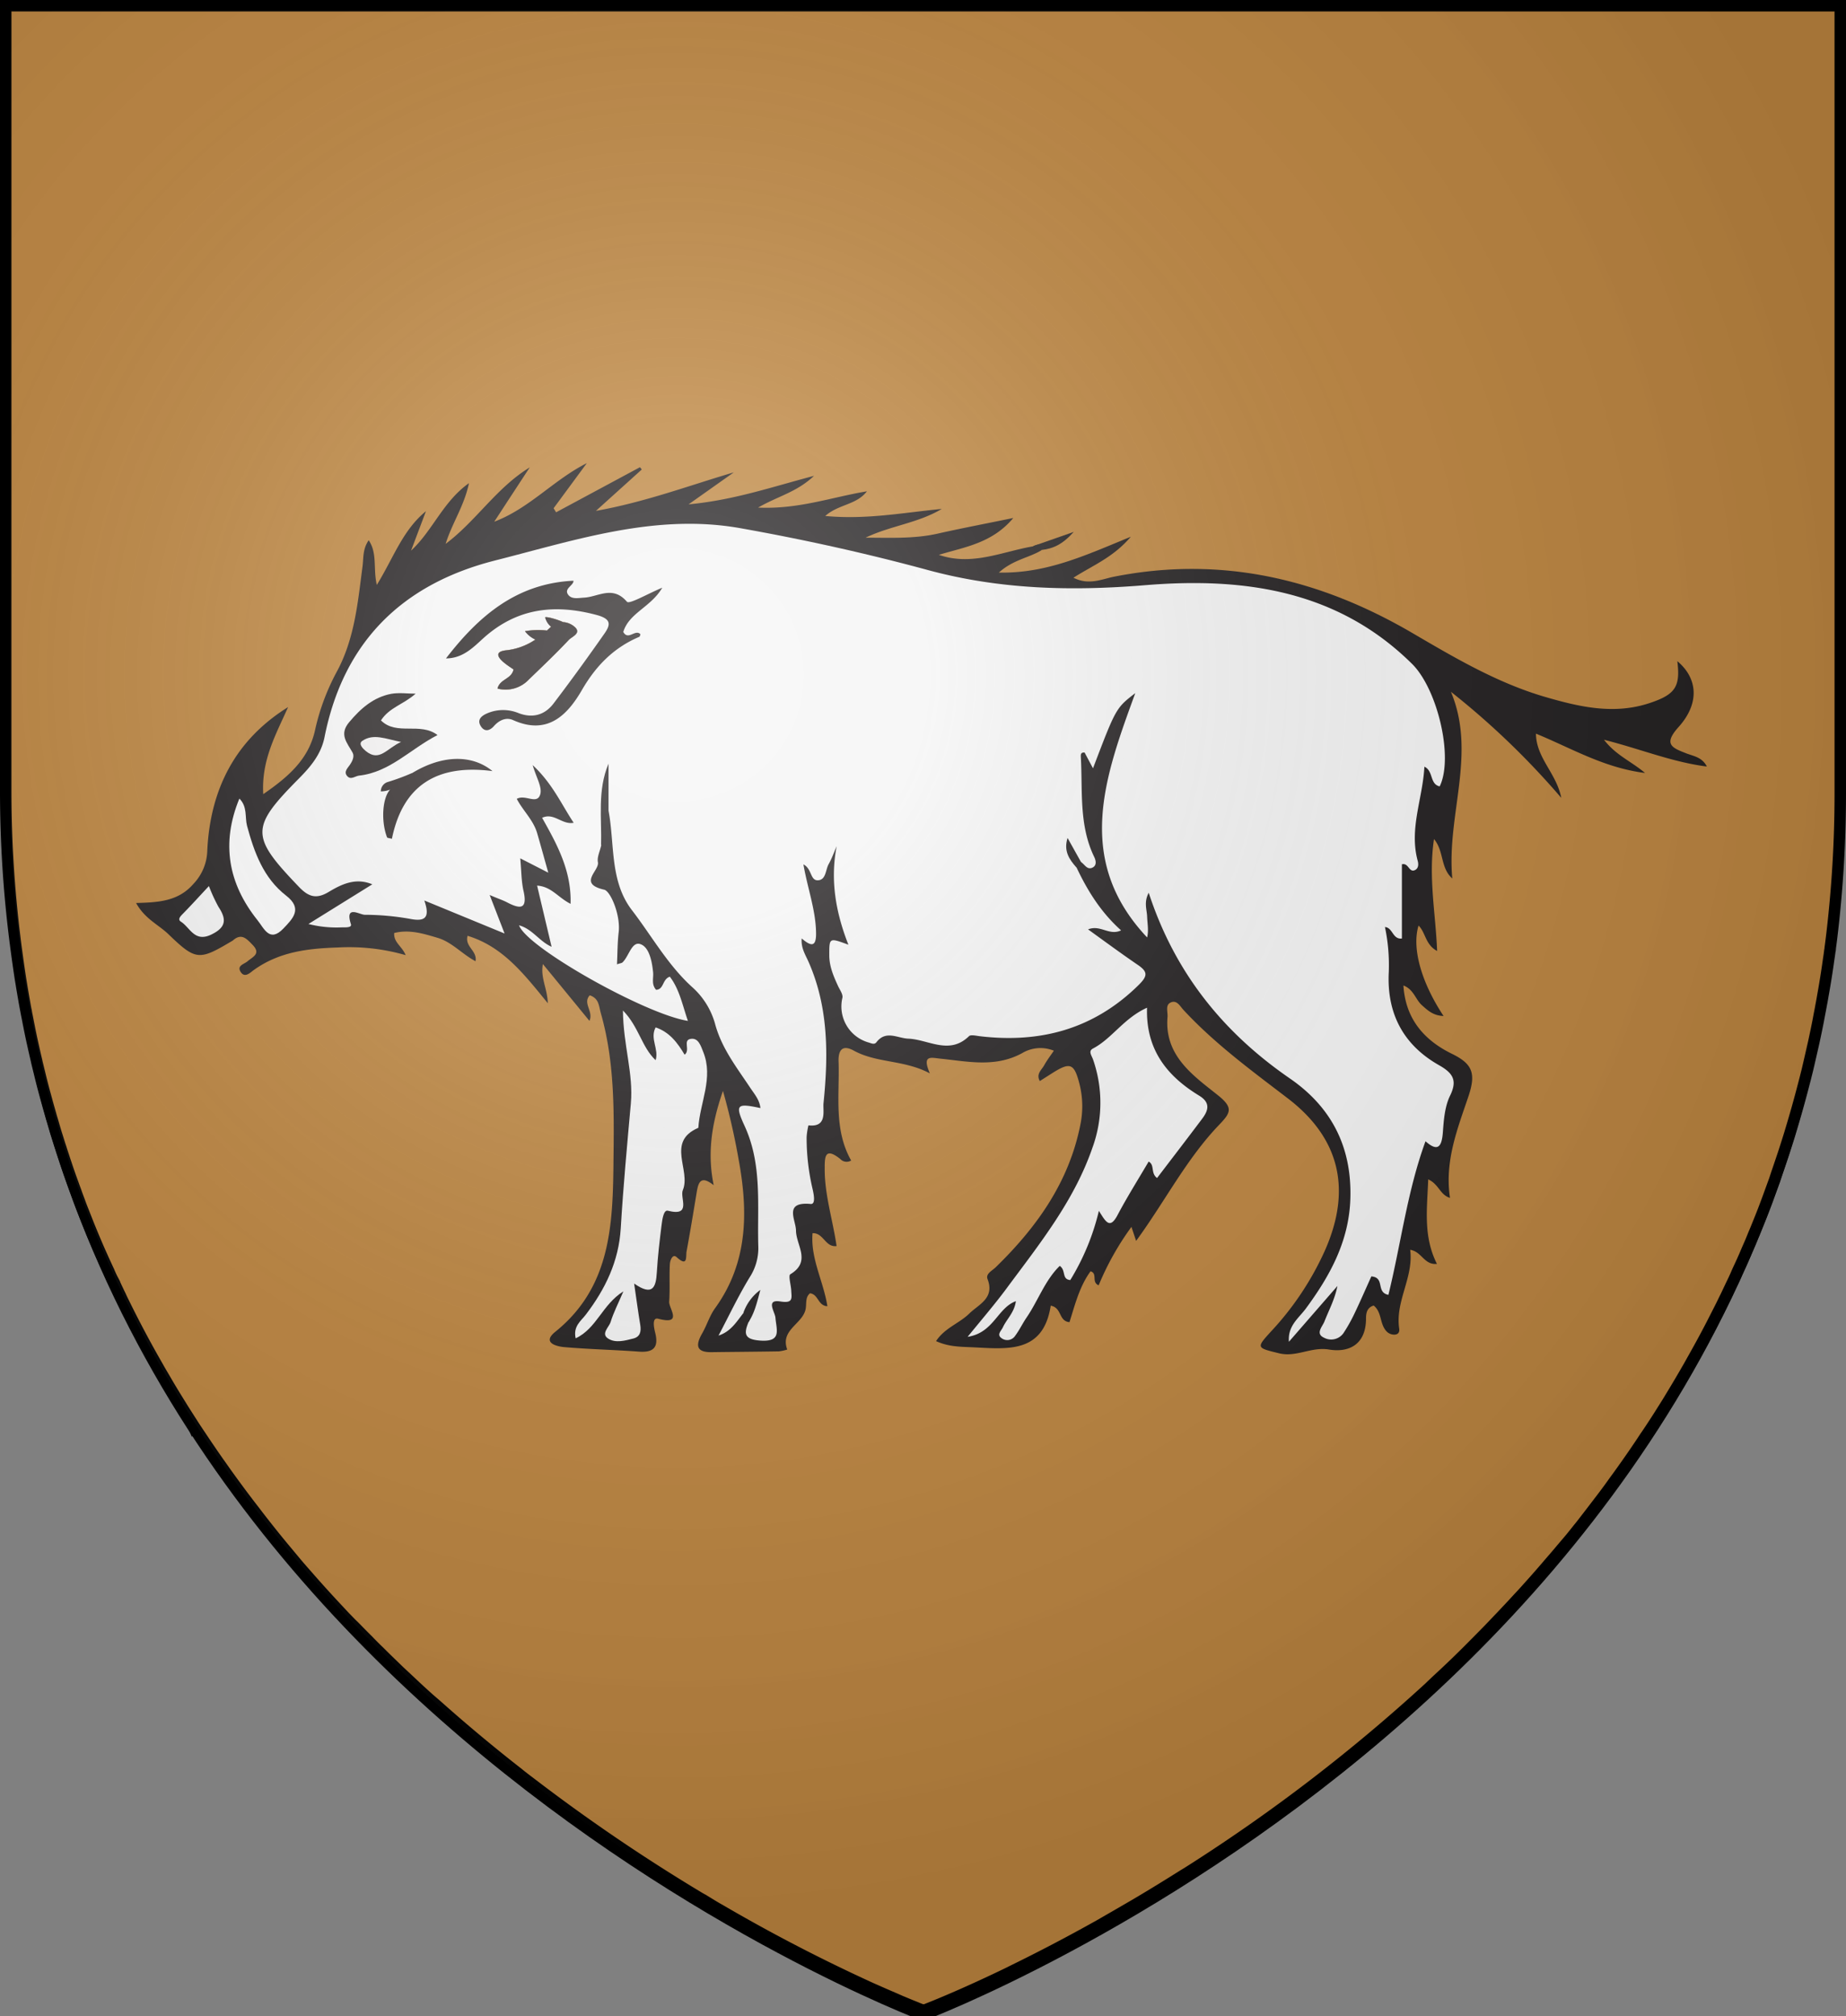
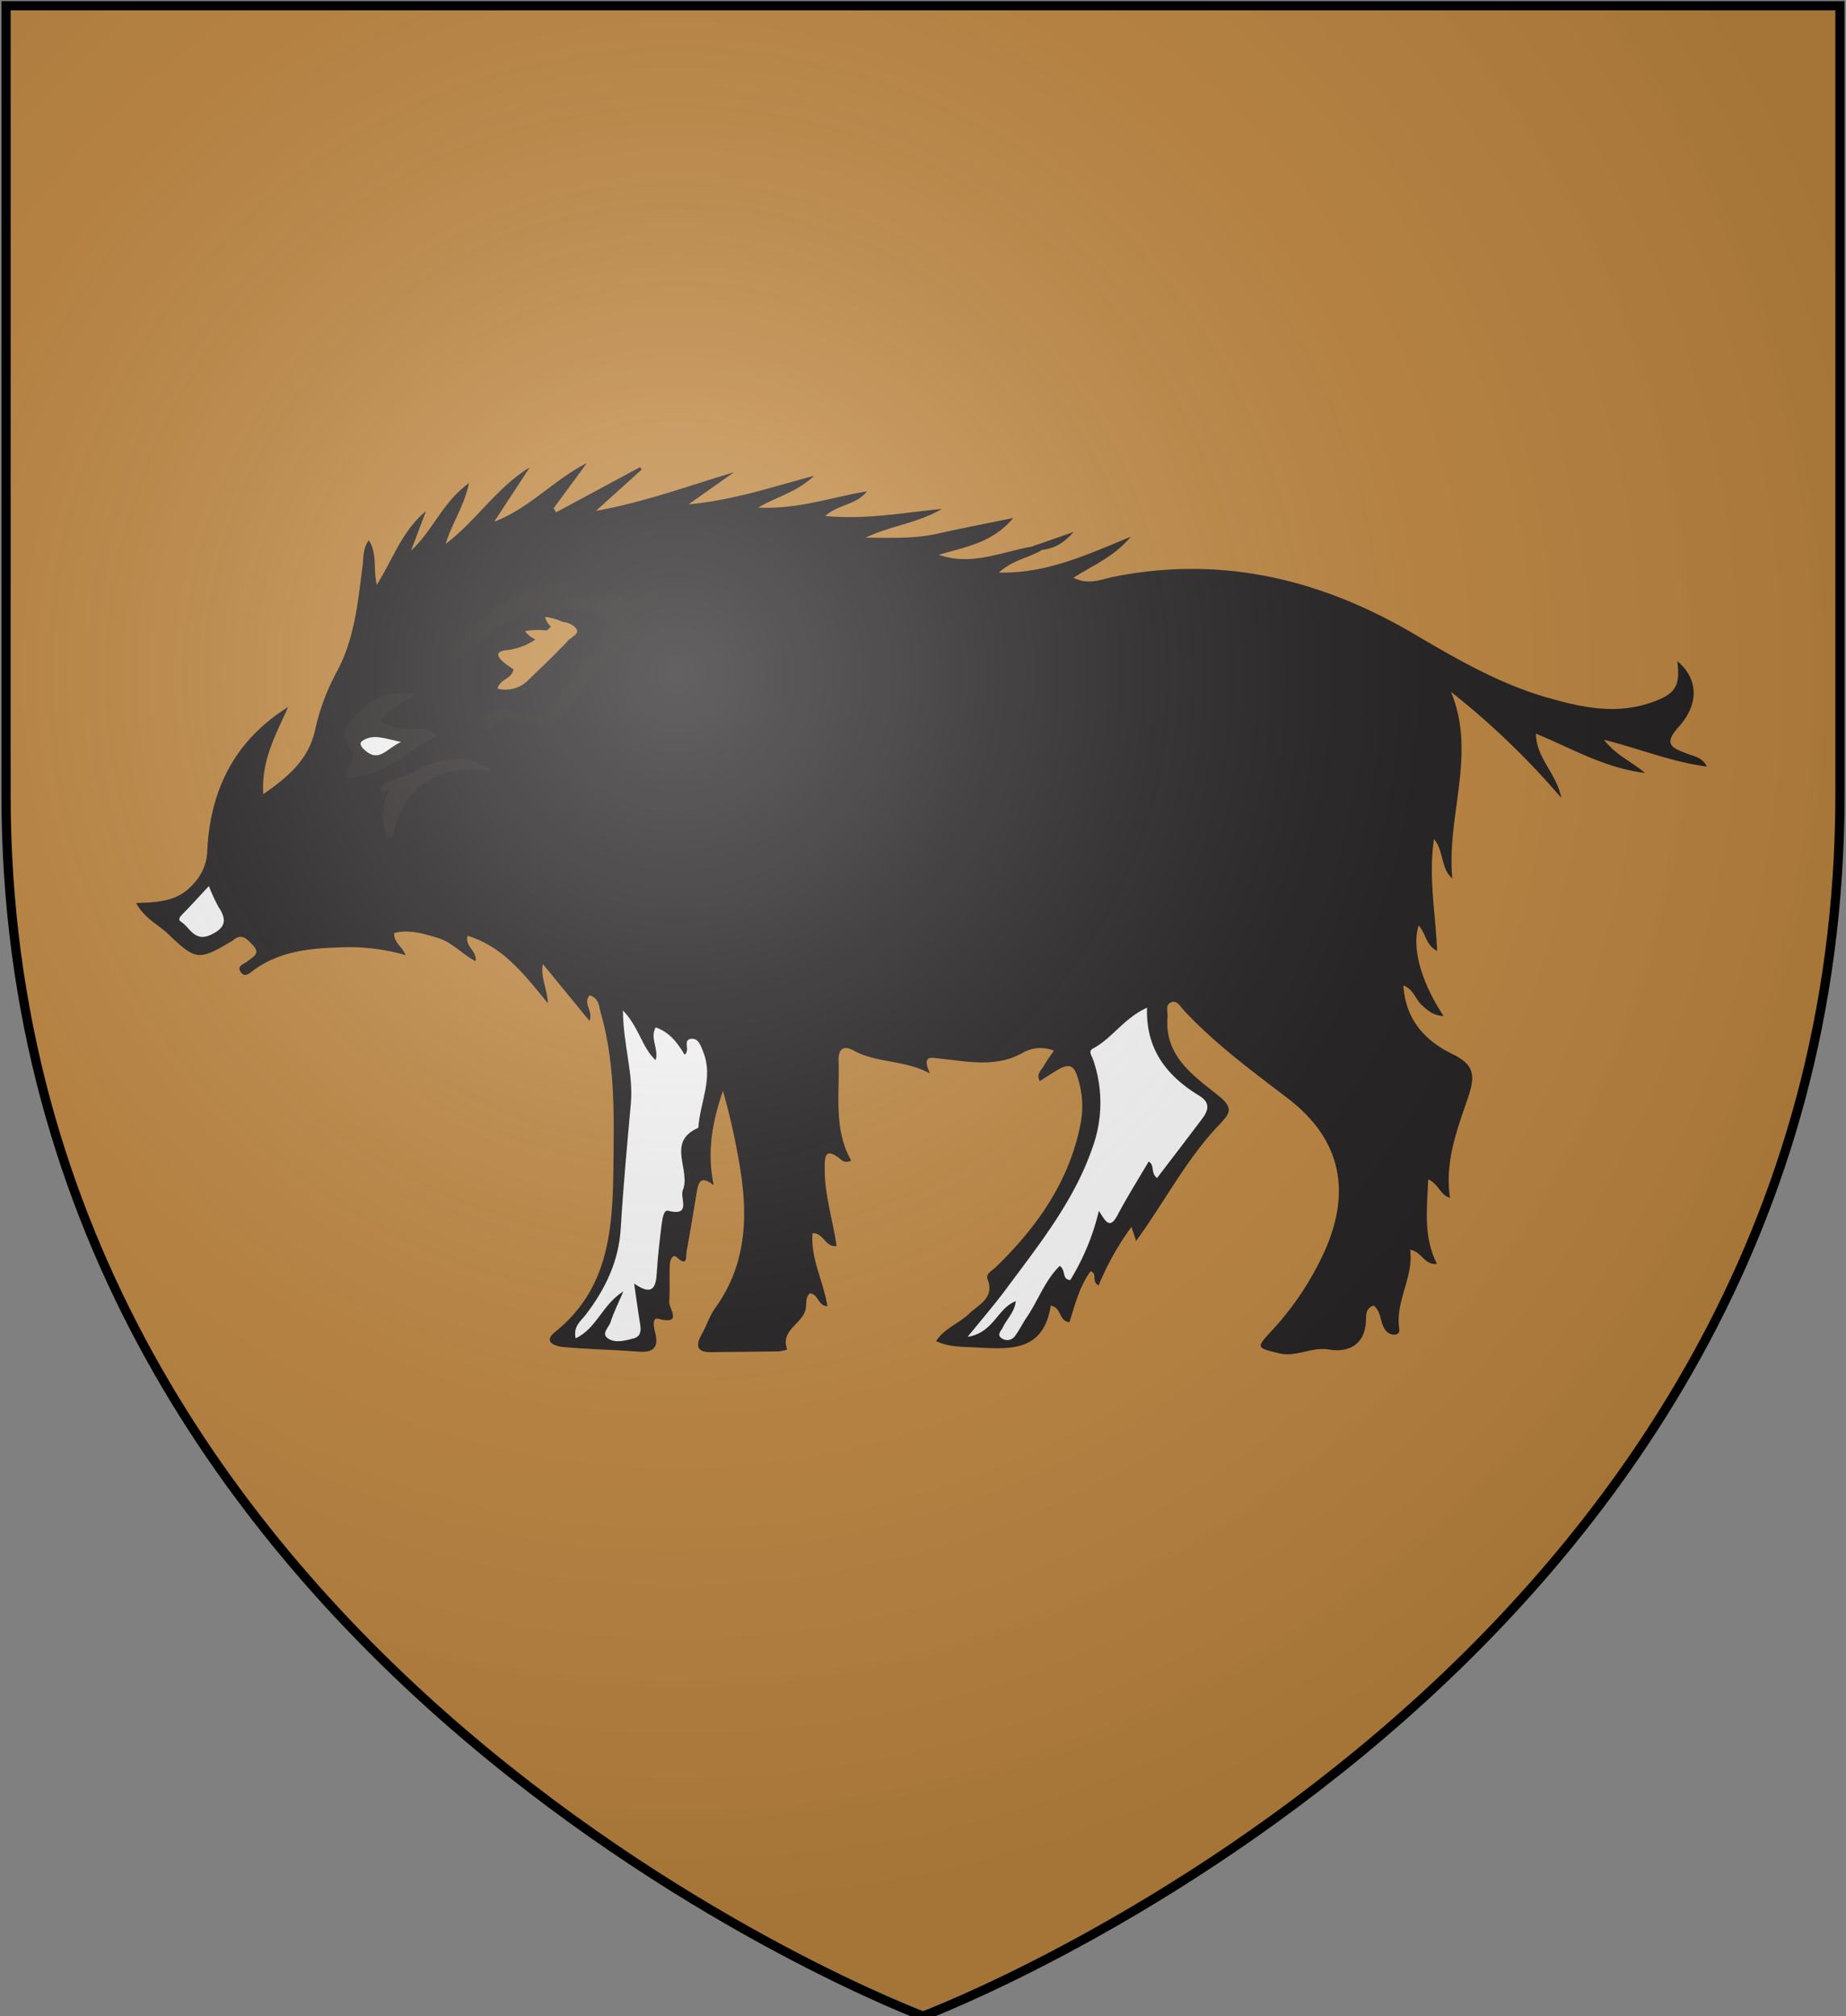
<svg xmlns="http://www.w3.org/2000/svg" xmlns:ns1="http://sodipodi.sourceforge.net/DTD/sodipodi-0.dtd" xmlns:ns2="http://www.inkscape.org/namespaces/inkscape" viewBox="0 0 483 527.48" version="1.1" id="svg45" ns1:docname="House Crakehall HotD.svg" ns2:version="1.2.1 (9c6d41e410, 2022-07-14)">
  <rect x="0" y="0" width="483" height="527.48" fill="#808080" stroke="none" />
  <ns1:namedview id="namedview47" pagecolor="#ffffff" bordercolor="#000000" borderopacity="0.25" ns2:showpageshadow="2" ns2:pageopacity="0.0" ns2:pagecheckerboard="0" ns2:deskcolor="#d1d1d1" showgrid="false" ns2:zoom="0.79339502" ns2:cx="318.25256" ns2:cy="236.95636" ns2:window-width="1920" ns2:window-height="1017" ns2:window-x="-8" ns2:window-y="-8" ns2:window-maximized="1" ns2:current-layer="svg45" />
  <defs id="defs4">
    <style id="style2">.cls-1{fill:#cd5700;}.cls-2{fill:#211e1f;}.cls-3{fill:#dfd5b5;}.cls-4{fill:#fafafa;}.cls-5{fill:#dbd0b1;}.cls-6{fill:#242020;}.cls-7{fill:#282424;}.cls-8{fill:#262122;}.cls-9{fill:#2b2525;}.cls-10{fill:#f2f0f0;}.cls-11{fill:none;stroke:#000;stroke-width:3px;}</style>
    <radialGradient id="rg" gradientUnits="userSpaceOnUse" cx="220" cy="220" r="405" gradientTransform="matrix(0.805,0,0,0.803,-0.03,-0.106)">
      <stop style="stop-color:#ffffff;stop-opacity:.3" offset="0" id="stop753" />
      <stop style="stop-color:#ffffff;stop-opacity:.2" offset=".2" id="stop755" />
      <stop style="stop-color:#666666;stop-opacity:.1" offset=".6" id="stop757" />
      <stop style="stop-color:#000000;stop-opacity:.13" offset="1" id="stop759" />
    </radialGradient>
  </defs>
  <title id="title6">House Crakehall</title>
  <g id="Layer_2" data-name="Layer 2" style="fill:#bd853f;fill-opacity:1">
    <path class="cls-1" d="M927,122.76V328.6a314.37,314.37,0,0,1-2.28,38c-.11.93-.24,1.86-.36,2.79s-.24,1.86-.39,2.79q-.7,5.05-1.61,10c-.07.44-.15.87-.23,1.31-.15.8-.29,1.6-.45,2.39s-.34,1.8-.51,2.69l-.45,2.22-.24,1.16c-.15.71-.3,1.44-.47,2.15q-.8,3.55-1.61,7l-.58,2.32-.52,2q-1.52,5.88-3.27,11.61c-.29,1-.59,1.94-.9,2.92l-.6,1.88c-.19.63-.39,1.25-.6,1.86l-1.1,3.26c-.37,1.09-.68,2-1,3-.47,1.28-.92,2.55-1.39,3.81-.36,1-.73,2-1.11,3l-.19.49c-.43,1.14-.87,2.25-1.32,3.37s-.87,2.16-1.32,3.19a3.35,3.35,0,0,1-.18.42c-.4,1-.8,2-1.25,3s-.75,1.75-1.13,2.62l-.66,1.49c-.47,1.07-.95,2.12-1.44,3.15s-.9,2-1.36,2.93l-1,2.12c-.3.63-.6,1.25-.91,1.88-.63,1.32-1.31,2.64-2,4q-2.53,5-5.19,9.77l-2,3.57-.11.21q-2.13,3.71-4.33,7.33c-.71,1.2-1.46,2.39-2.18,3.54-.1.16-.19.31-.3.46-.55.89-1.12,1.78-1.69,2.66l-.66,1c-.65,1-1.31,2-2,3l-.13.18c-.66,1-1.32,2-2,3l-.45.67q-2.26,3.28-4.54,6.46l-.31.42c-.8,1.07-1.54,2.14-2.31,3.19s-1.66,2.23-2.5,3.32q-2.29,3-4.61,6l-.8,1c-.73.93-1.48,1.85-2.22,2.76L854,526.61l-.57.69L851,530.1q-2.83,3.32-5.72,6.53c-.75.85-1.52,1.69-2.29,2.51l-2.22,2.39q-3,3.19-5.93,6.24-2.76,2.83-5.53,5.59c-.91.91-1.84,1.82-2.76,2.71s-1.85,1.78-2.78,2.67l-2.28,2.11c-.68.65-1.36,1.28-2.05,1.91a448.64,448.64,0,0,1-61.76,47.47c-.86.55-1.73,1.1-2.58,1.6q-6.42,4.07-12.46,7.63l-2.41,1.4-2.36,1.36-2.34,1.35-2.22,1.28c-8.35,4.68-15.91,8.59-22.38,11.76l-1.61.8c-10.63,5.15-18.11,8.22-21,9.35l-.42.18-.61.23-.14.06h-.08l-.23-.1-.21,0-1.07-.42-.55-.23c-.87-.34-2-.8-3.36-1.38l-.47-.18c-1.76-.8-3.88-1.67-6.33-2.77l-1.39-.61a443.16,443.16,0,0,1-39.74-20.6c-.8-.45-1.61-.92-2.36-1.38a473.14,473.14,0,0,1-44.78-30l-2.62-2c-1-.75-2-1.52-2.95-2.29l-2.81-2.21c-6.19-4.92-12.43-10.15-18.64-15.69L558.08,566q-2.3-2.05-4.59-4.2l-1.67-1.57L550,558.54l-2-1.94c-1.12-1.07-2.24-2.16-3.34-3.26-.84-.8-1.69-1.67-2.52-2.51l-.24-.26q-1.25-1.25-2.5-2.51c-.66-.68-1.32-1.36-2-2l-2-2.07-.13-.15-2.1-2.24q-3.36-3.61-6.66-7.36c-.68-.8-1.36-1.55-2-2.35-.57-.65-1.12-1.28-1.66-1.94l-2-2.39q-4.26-5.11-8.39-10.48-1.13-1.45-2.24-2.92c-1.89-2.47-3.73-5-5.57-7.55l-1.68-2.39c-.13-.16-.24-.34-.36-.5-.59-.85-1.19-1.7-1.77-2.55-.95-1.38-1.89-2.77-2.82-4.17q-1.11-1.64-2.18-3.31l-.15-.24-2.22-3.47c-.07-.13-.15-.24-.22-.37-.71-1.14-1.41-2.27-2.1-3.4s-1.49-2.46-2.21-3.7-1.44-2.39-2.13-3.67q-4.6-8-8.77-16.47c-.35-.69-.69-1.38-1-2.08-.22-.44-.44-.89-.65-1.35-.43-.87-.8-1.75-1.25-2.63a27.17,27.17,0,0,1-1.15-2.47l-.23-.48c-.26-.58-.52-1.16-.8-1.75l-.26-.57c-.26-.58-.52-1.18-.8-1.77q-1.44-3.26-2.78-6.58c-.42-1-.8-2-1.23-3.07-.1-.26-.21-.53-.31-.8-.4-1-.8-2-1.16-3s-.68-1.82-1-2.74l-.23-.65c-.18-.45-.34-.91-.5-1.36q-1-2.69-1.89-5.44c-.21-.6-.4-1.21-.6-1.8-.26-.8-.51-1.54-.75-2.31-.14-.42-.26-.8-.39-1.22-.26-.8-.5-1.6-.75-2.39-.31-1-.61-2.06-.92-3.1-.18-.65-.39-1.28-.57-2-.37-1.28-.74-2.58-1.08-3.89-.19-.68-.37-1.35-.55-2-.13-.5-.26-1-.39-1.51-.32-1.22-.63-2.46-.92-3.7-.18-.7-.35-1.4-.52-2.11-.07-.29-.13-.57-.19-.85-.37-1.55-.71-3.11-1.07-4.69-.26-1.16-.5-2.33-.74-3.5-.14-.71-.29-1.43-.43-2.14s-.32-1.6-.47-2.45a2.13,2.13,0,0,0-.1-.47c-.15-.8-.3-1.64-.45-2.48s-.31-1.84-.47-2.77-.3-1.8-.45-2.71q-.87-5.52-1.56-11.17A314.73,314.73,0,0,1,447,328.58V122.76Z" transform="translate(-445.5 -121.26)" id="path8" style="fill:#bd853f;fill-opacity:1" />
  </g>
  <g id="Layer_4" data-name="Layer 4">
    <path class="cls-2" d="M865.18,314.8c9.68,2.45,17.87,5.86,26.91,7-1.22-2.43-3.44-2.7-5.29-3.41-3.78-1.47-6.22-2.36-2.1-6.93,5.59-6.21,5-12.78-.33-17.22.83,6.68-.53,8.72-7.19,10.94-9.44,3.16-18.54,1-27.65-1.66-12.42-3.67-23.48-10.21-34.51-16.66-24.29-14.19-50-20.25-78-14.73-3.2.63-6.66,2.34-10.65.27,5.12-3.26,10.42-5.32,15-10.71-11.62,4.74-21.92,9.64-34.52,9.37,3.75-3.4,7.87-3.84,11.18-5.86,0-1.22-.36-1.53-.92-1.47a4.7,4.7,0,0,0-1.33.47c-8.1,1.39-16,5.21-24.63,2.22,6.71-2.05,13.91-3,19.47-9.64-7.34,1.51-13.58,2.69-19.78,4.09s-12.54,1.06-18.86,1.06c6.51-3.13,13.73-3.81,19.93-7.52-9.91.94-19.67,2.86-30.49,1.84,3.52-3.11,8.13-2.84,10.91-6.45-9.25,1.53-17.86,4.74-28.48,4.26,5.3-3.05,10.06-4,14.64-8.31-11.35,3-21.06,6.36-32.82,7.46l11.83-8.37c-11.78,3.47-23.09,7.75-36.08,10.08l12-10.83-.47-.6L591,255.29l-.65-1.06q4.35-5.89,8.69-11.8c-8.72,4.4-15,11.83-24.22,15.32q4.62-7.09,9.28-14.2c-8.69,5.3-14,14-22,20,1.66-5.38,4.9-10,6.1-15.88-6.77,4.79-9.47,12.39-15.15,17.66l3.9-10.33c-6.13,5-8.52,12.28-12.86,19.29-1-4.38.2-8.23-2.12-11.69-1.62,2.34-1.33,4.65-1.62,6.87-1.24,9.5-2.1,19.14-6.86,27.77a58.86,58.86,0,0,0-5.62,15.32c-1.74,7.45-7,12-13.49,16.47-.54-8.94,3.37-15.71,6.5-22.78-13.9,8.66-20.34,21.54-21.14,37.41a13.09,13.09,0,0,1-3.63,8.85c-4,4.61-9.23,4.83-15,5,2.3,4.2,6,5.73,8.61,8.31,7,6.75,7.93,6.71,16.23,1.78a3.14,3.14,0,0,0,.48-.29c2.25-2,3.58-.48,5.14,1.13,2.3,2.37.06,3.14-1.27,4.29-.89.79-2.9,1.12-1.83,2.81s2.48.2,3.37-.45c6.59-4.76,14-5.68,21.94-5.94a53.5,53.5,0,0,1,17.86,2c-1-2.4-3.17-3.32-3-5.79,3.94-1,7.69.17,11.41,1.28s6.36,4.25,9.87,6.1c.5-2.78-2.87-3.78-2.08-6.65,9.2,2.81,14.67,9.88,21,17.65-.18-4.14-1.95-6.54-1.3-10.26l12.19,14.87c1.12-2.54-1.86-4.59.08-6.69,2.48.83,2.37,2.87,2.89,4.65,3.85,13.43,3.44,27.16,3.29,40.93-.2,16-1.36,31.32-15.2,42.45-3.49,2.81.17,3.79,2.22,4,6.53.57,13.1.71,19.64,1.19,3.82.29,5.24-1.1,4.29-4.9-.33-1.34-.92-4.14.79-3.7,6.57,1.72,2.73-2.7,2.86-4.5.23-3.2,0-6.42.17-9.62,0-1,.68-3,1.78-2,3,2.73,2.36-.18,2.6-1.48.92-5,1.75-10,2.57-15,.44-2.66.83-5.27,4.53-2.34-1.84-8.91-.29-16.82,2.42-24.67a178.34,178.34,0,0,1,4.11,18c2.52,13.69,2.43,27-6.21,38.9-1.42,2-2.13,4.43-3.34,6.54-1.78,3.1-1.59,5,2.55,4.91,5.85-.08,11.68-.11,17.53-.21a11.25,11.25,0,0,0,2.18-.48c-1.86-5,3.69-6.57,4.73-10.24.44-1.5-.17-3.32,1.22-4.47,2.24.26,2.05,3.26,4.55,3.38-1-6.5-4.44-12.42-3.88-19.11,2.89-.12,3.31,3.75,6.29,3.37-1-6.87-3.13-13.36-3.11-20.18,0-3.1,0-5.83,4.06-2.61a2.27,2.27,0,0,0,2.86.41c-4.61-8.16-3-17.13-3.29-25.9-.11-3.16,1.13-4.43,4-2.84,6.06,3.31,13.17,2.36,19.88,5.94-2.15-5,.38-4.08,2.84-3.84,7.15.73,14.26,2.37,21.29-1.44a9.31,9.31,0,0,1,8.32-.65c-.91,1.33-1.81,2.51-2.52,3.79s-2.18,2.27-1.16,4.15l3.23-2.05c4.74-3,5.77-2.63,7.18,2.92a23.76,23.76,0,0,1,.18,10.67c-3,15-11.45,26.79-22.16,37.21-.92.89-2.64,1.66-2.1,3.07,1.92,5-2.3,6.59-4.77,9-2.61,2.58-6.45,3.76-8.7,7.22,3.07,1.41,6,1.47,9,1.59,9.23.39,19,2,21-10.86,3,.53,2,4.06,4.91,4.31,1.45-4.62,2.64-9.38,5.51-13.31,1.95.62.12,2.81,2.12,3.67a73.11,73.11,0,0,1,8.58-15.29c.48,1.47.83,2.48,1.22,3.67,7.57-10.35,13.13-21.39,21.64-30.28,3.08-3.22,3.94-4.5-.29-7.87-6.47-5.15-14-10.33-13.13-20.46.09-1.25-.57-3,.66-3.67,1.78-1,2.66,1,3.58,1.93,8.13,8.76,17.69,15.76,27.15,23,12.71,9.68,17.4,22.8,9.73,40a77.53,77.53,0,0,1-14,21c-4,4.38-3.85,4.31,2.13,5.77,4.47,1.07,8.37-1.77,13-1,5.14.85,9.52-1.24,9.68-7.75,0-1.37,0-3.14,2-3.76,2.1,1.63,1.59,4.55,3.14,6.48a2.78,2.78,0,0,0,2.43,1.13c.82-.08,1.25-.59,1.12-1.54-1.09-7.22,3.81-13.4,2.87-20.65,3.1.5,3.6,4,7,3.69-3.63-7.21-2.57-14.43-2.28-22.12,2.87,1.34,3,4,5.7,4.85-1.47-9.58,2-18.18,4.8-26.5,2.1-6.18,1-8.61-4.31-11.2-7.22-3.54-12.13-9.08-12.68-17.87,2.67,1,3.14,3.61,4.79,5.11s3.08,2.78,5.71,2.87c-5.94-9-8.31-17.84-6.54-23.66,1.86,1.8,1.75,5,4.86,6.65-.39-9.84-2.31-19.22-.82-29.28,2.66,3.17,1.63,7.51,4.79,10.32-1.54-16.6,6.44-32.6-.36-48.85A207.16,207.16,0,0,1,854,330c-1.25-6.45-6.57-10.41-6.62-16.8,9.41,3.87,17.8,8.94,28.54,10.29C872.19,320.35,868.34,318.9,865.18,314.8ZM577.34,294.57c-1.66-1.37-2.46-2.87.6-3.19a16.74,16.74,0,0,0,7.64-2.81,7,7,0,0,1-2.72-2.19,20.44,20.44,0,0,1,5.73-.17c.36-.33.73-.66,1.09-1a4.66,4.66,0,0,1-1.53-2.4c-.11-.36,2.7.29,4.67,1.19a5.14,5.14,0,0,1,3.08,1.3c1.77,1.66-.8,2.54-1.6,3.4-3.35,3.57-6.92,6.95-10.44,10.35a8.34,8.34,0,0,1-8.19,2.37c.62-2.54,3.67-2.43,4.19-5C579.09,295.84,578.17,295.27,577.34,294.57Z" transform="translate(-445.5 -121.26)" id="path11" />
    <path class="cls-2" d="M718.07,265.14l-2.25-1,10.62-3.72C723.46,263.75,721,264.8,718.07,265.14Z" transform="translate(-445.5 -121.26)" id="path13" />
-     <path class="cls-3" d="M822.12,400c-9.43-5.3-13.81-13.57-13.25-24.42a48.32,48.32,0,0,0-1-11.78c2.1.17,1.95,3.28,4.43,3V347.38c1.8-.44,1.83,2.28,3.44,1.51,1-.5.91-1.68.68-2.49-2.25-8.37,1.34-16.27,1.77-24.55,2.4,1.09,1.34,4.56,4,5.15,3.69-7.6-.59-25.44-7.18-32-19.58-19.41-44.22-22.74-69.77-20.65-19.43,1.6-38.24,1.15-57.14-4-16.15-4.38-32.56-8-49-10.92-22.06-3.9-43,3.13-64,8.45-24.31,6.16-39.73,21.26-44.69,46.25-.91,4.52-3.66,7.74-6.75,10.86-12.72,12.84-12.62,15.08.06,28.3,2.49,2.6,4.52,3.28,7.77,1.33s7-3.85,11.42-2L526.2,363a29.6,29.6,0,0,0,8.84.88c.86,0,2.58.11,2.28-.83-1.66-5.14,2.28-2.48,3.6-2.46a68.71,68.71,0,0,1,11.81,1.06c3.87.77,5.41-.15,3.79-4.8l21,8.64c-1.33-3.44-2.43-6.27-3.9-10.08,2.28,1,3.49,1.36,4.59,1.95,3.51,1.84,5.36,1.75,4.26-3.05-.57-2.49-.53-5.12-.85-8.49l7.34,3.76c-1.13-4-2-7.21-2.93-10.39-1-3.41-3.73-5.86-5.32-8.93,2.27-1.28,5.36,1.68,6.16-1.25.5-1.89-1.06-4.32-2-7.58,5.18,4.83,7.48,10.18,10.73,15.09-3.05.6-5.15-2.76-8.26-1.3,3.94,7,7.71,13.85,7.45,22.51-3.31-1.66-5-4.53-8.76-4.77l3.79,16c-3.22-1.41-5-4.65-8.51-5.61,2,5.8,33.09,23.28,44.18,25-1.42-4.06-2.18-8.22-4.73-11.56-2,.65-1.51,3.35-3.6,3.43-1.27-1.45-.65-3-.77-4.47-.27-2.9-1-6.56-3.2-7.43-2.39-1-3.1,3.13-4.82,4.73-.21.2-.59.21-1.44.5.14-2.92.12-5.67.44-8.37.54-4.49-2.12-10.77-3.78-11.15-7-1.6-1.22-4.94-1.65-7.18-.26-1.34.53-2.9.85-4.37.62-4.44.62-8.94.89-13.42a16.93,16.93,0,0,0,1.06,4.4c1.63,8.79.27,18.39,6.16,26,5.15,6.71,9.28,14.2,15.65,20a20.06,20.06,0,0,1,6,9.5c1.69,6.45,5.62,11.44,9.16,16.76,1.1,1.69,2.54,3.25,2.75,5.44-6.1-1.3-6.74-1-4.19,4.56,4.77,10.29,3.31,21.06,3.64,31.73a14,14,0,0,1-2.27,8c-3,4.93-5.45,10.14-8.14,15.23,3.25-1.06,4.71-3.64,6.51-5.89a3.6,3.6,0,0,0,1.66-1.41c.5.73-.24,1.45,0,2.21a2.06,2.06,0,0,1-.33,1.6c-1.3,3.08-1,4.5,3.05,4.8,5.74.41,4.26-2.76,4-6-.11-1.47-2.67-4.88,1.31-4.23,3.38.54,2.92-.88,2.83-2.78-.06-1.51-.82-4-.24-4.34,5.53-3.32,1.54-7.54,1.48-11.39,0-2.83-3.35-7.66,3.84-7,1.39.12.79-2.63.48-4a58.51,58.51,0,0,1-1.54-13.46,17,17,0,0,1,.48-3.11c5,.57,3.73-3.78,3.94-5.8,1.28-12.57,1.33-25.11-3.93-37-.8-1.83-2-3.6-1.78-6.1,2.42,2.07,3.82,2.37,3.76-1.44-.08-6-2.22-11.63-3.31-17.93,2.37,1.16,1.68,4.59,4.15,4.11,1.78-.35,1.66-2.78,2.48-4.23s1.39-3.1,2.07-4.64c-1.71,8.84-.27,17.27,3.07,25.77-5.06-1.86-5-1.86-5,2.75,0,2.95,1.12,5.5,2.3,8.08.47,1,1.34,2.19,1.13,3.08A9.79,9.79,0,0,0,672.76,394c.73.21,1.51.65,2.05-.06,2.49-3.23,5.48-1.06,8.34-.94,5.27.21,10.74,4.38,15.88-.65.47-.45,1.83-.11,2.76,0,15.83,1.9,29.78-1.81,41.46-13.22,2.48-2.42,2.75-3.54-.06-5.44-4.29-2.93-8.46-6-13-9.28,3.28-1.3,5.5,1.75,8.64.26-5.27-4.71-8.81-10.41-11.69-16.53-.3-1.36-.73-2.7-1.18-4.29a4.65,4.65,0,0,0,2.46,3c.89.6,1.51,2,2.83,1.44s1-1.95.5-2.93c-4-8.34-2.95-17.33-3.46-26.12,0-.45-.08-1.21,1-1.09.62,1.18,1.31,2.48,2.19,4.12,6-15.76,6-15.76,11.06-19.67-7.93,21.74-16.08,43.56,3.1,63.92.45-1.84.06-3.66,0-5.47s-.91-3.73.42-6.22c6.81,20.89,19.46,36.55,36.94,48.59,10.85,7.48,16.21,17.87,15.82,31.33-.32,11.18-5.29,20.23-11.65,28.86-1.89,2.55-4.76,4.5-4.43,8.69l12.69-14.59c-.69,3.51-2.24,6.32-3.4,9.29-.5,1.3-2.46,3.19-.08,4.25a3.93,3.93,0,0,0,5.09-1.25,42.51,42.51,0,0,0,2.78-4.93c1.63-3.41,3.14-6.89,4.49-9.87,3.66.3,1.1,4.15,4.46,4.83,3.29-13.36,4.93-27.12,9.71-40.19,3.25,2.9,4.28,1.44,4.55-2.45.23-3.19.5-6.6,1.84-9.4C826.85,404,825.75,402.08,822.12,400ZM577.34,294.57c-1.66-1.37-2.46-2.87.6-3.19a16.74,16.74,0,0,0,7.64-2.81,7,7,0,0,1-2.72-2.19,20.44,20.44,0,0,1,5.73-.17c.36-.33.73-.66,1.09-1a4.66,4.66,0,0,1-1.53-2.4c-.11-.36,2.7.29,4.67,1.19a5.14,5.14,0,0,1,3.08,1.3c1.77,1.66-.8,2.54-1.6,3.4-3.35,3.57-6.92,6.95-10.44,10.35a8.34,8.34,0,0,1-8.19,2.37c.62-2.54,3.67-2.43,4.19-5C579.09,295.84,578.17,295.27,577.34,294.57Z" transform="translate(-445.5 -121.26)" id="path15" style="fill:#f5f5f5" />
    <path class="cls-3" d="M748.24,429.46c-1.75-1.32-.54-3.41-2.2-4.3-2.77,4.72-5.67,9.32-8.2,14.11-2,3.71-3.08,1.54-4.82-1.22a62,62,0,0,1-7.48,18.1c-2.31-.18-1.07-2.57-2.76-3.7-3.87,3.77-5.64,9.06-8.66,13.48-1.06,1.55-1.87,3.28-3,4.8a2.48,2.48,0,0,1-3.53.66c-1.4-.94-.11-1.95.31-2.87,1-2.17,3-3.86,3.4-6.84-4.86,1.78-5.76,8.27-12.63,9.33,4-4.9,7.12-8.54,10-12.41,8.63-11.66,17.8-23,22.64-37a34.35,34.35,0,0,0,.18-23.15c-.38-1.09-1.32-2.19,0-2.88,5-2.63,8-7.89,14.13-10.67-.36,11,5.27,17.91,13.62,23,3,1.82,2.48,3.83.79,6.07C756.2,419.06,752.3,424.14,748.24,429.46Z" transform="translate(-445.5 -121.26)" id="path17" style="fill:#f5f5f5" />
    <path class="cls-3" d="M611.42,457.07c.61,4.17,1.05,7.5,1.6,10.81.28,1.7,0,3.11-1.81,3.57-2.19.56-4.68,1.26-6.61,0s.24-2.95.67-4.34c.75-2.44,1.95-4.75,3.34-8-5.58,3.5-6.94,9.67-12.49,12.29-.71-3.16,1.4-4.55,2.64-6.18,5.14-6.73,8.65-14,9.16-22.65.65-10.9,1.67-21.77,2.64-32.65.7-7.79-2-15.26-2.07-24.29,4.18,4.26,4.91,9.6,8.55,13,.92-2.92-1.56-5.59,0-8.58,3.65,1.23,5.75,4.05,7.58,7.14,1.61-1.14-.59-3.83,1.64-4.14,2-.29,2.61,1.87,3.23,3.4,2.76,6.81-.87,13.24-1.27,19.87-8.52,3.66-1.88,11.09-4.06,16.31-.85,2,2.44,7-3.92,5.38-1.12-.29-1.46,2.33-1.64,3.74-.51,4.11-1,8.23-1.24,12.36C617.13,458,616.33,460.48,611.42,457.07Z" transform="translate(-445.5 -121.26)" id="path19" style="fill:#f5f5f5" />
-     <path class="cls-4" d="M508.13,330.19c2.16,2.14,1.41,4.82,2,7.1,1.89,7,4.3,13.68,10.25,18.3,4.36,3.39,1.79,5.95-.71,8.57-3.63,3.82-5.06,0-6.78-2.13C505.23,352.45,503.3,341.91,508.13,330.19Z" transform="translate(-445.5 -121.26)" id="path21" />
    <path class="cls-5" d="M500.16,353.08a44,44,0,0,0,2.51,5.45c2.18,3.29,2,5.41-2,7.29-4.32,2-5.45-1.93-7.84-3.43-1-.64,0-1.52.66-2.21C495.57,358.06,497.56,355.86,500.16,353.08Z" transform="translate(-445.5 -121.26)" id="path23" style="fill:#f5f5f5" />
    <path class="cls-2" d="M602.77,342.44c.2-7.14-1-14.39,1.95-21.39v12.37C602.38,336.06,605.19,339.82,602.77,342.44Z" transform="translate(-445.5 -121.26)" id="path25" />
    <path class="cls-2" d="M727.11,348.18c-1.84-2.09-3.37-4.3-2.28-7.68l3.57,6.39Z" transform="translate(-445.5 -121.26)" id="path27" />
-     <path class="cls-2" d="M640,464.73a12.59,12.59,0,0,1,4.44-6c-.95,3.65-1.6,6.18-3.11,8.44C641,466.26,641.3,465,640,464.73Z" transform="translate(-445.5 -121.26)" id="path29" />
    <path class="cls-6" d="M595.54,273.19c.12,1.2-2.47,2-1.45,3.56.91,1.41,2.74.94,4.2.87,3.73-.18,7.5-3.3,11.24,1.07.63.74,5.45-2.11,9.25-3.67-3,5.13-8.67,6.56-10.2,11.57,1.3,2.36,3.14-.86,4.5.62-.09.19-.14.58-.32.66-6.68,2.84-11.33,7.57-15,13.91-3.84,6.63-9.06,11.9-18,7.88-1.82-.82-3.66,0-5.06,1.6-1,1.12-2.33,1.57-3.32.11-1.2-1.77.06-2.81,1.56-3.47a10.59,10.59,0,0,1,8.27-.06c3.67,1.39,6.83.48,9.11-2.51,4.57-6,9-12.12,13.31-18.28,1.73-2.46,1.75-3.87-2-4.89-11-2.94-20.81-1.85-29.58,6-2.64,2.37-5.36,5.34-9.86,5.36C570.78,282.38,580.69,273.9,595.54,273.19Z" transform="translate(-445.5 -121.26)" id="path31" />
    <path class="cls-7" d="M554.25,302.74c-3.1,2.78-6.91,3.61-9.07,7,4.09,4.08,10.22.35,14.8,3.83-7.15,3.67-12.48,9.73-20.53,10.61-1.05.11-2.15,1.23-3.12.11s.14-2.08.73-2.95,1.25-2.15.7-3.16c-1.42-2.59-3.64-4.76-.88-8,3-3.58,6.35-6.52,11-7.4C549.94,302.42,552.12,302.74,554.25,302.74Z" transform="translate(-445.5 -121.26)" id="path33" />
-     <path class="cls-8" d="M594.31,288.68c-3.35,3.57-6.92,6.95-10.44,10.35a8.34,8.34,0,0,1-8.19,2.37c.62-2.54,3.67-2.43,4.19-5-.77-.53-1.69-1.1-2.52-1.8-1.66-1.37-2.46-2.87.6-3.19a16.74,16.74,0,0,0,7.64-2.81,7,7,0,0,1-2.72-2.19,20.44,20.44,0,0,1,5.73-.17c.36-.33.73-.66,1.09-1a4.66,4.66,0,0,1-1.53-2.4c-.11-.36,2.7.29,4.67,1.19a5.14,5.14,0,0,1,3.08,1.3C597.67,286.94,595.11,287.82,594.31,288.68Z" transform="translate(-445.5 -121.26)" id="path35" />
    <path class="cls-9" d="M574.36,323c-14.25-1.86-23.43,3.49-26.32,17.71-.68-.2-1.19-.2-1.27-.38-1.63-4.29-1.21-10.33.8-12.49a7,7,0,0,1-2.43.47,2.57,2.57,0,0,1,1.78-2.45,56,56,0,0,0,6.33-2.33.08.08,0,0,0,.06,0C561.22,318.72,569,318.61,574.36,323Z" transform="translate(-445.5 -121.26)" id="path37" />
    <path class="cls-10" d="M550.44,315.38c-3.72,1.63-5.61,5.32-9.21,2.39-.73-.6-2.1-1.9-.92-2.69C543.24,313.11,546.27,314.54,550.44,315.38Z" transform="translate(-445.5 -121.26)" id="path39" />
  </g>
  <g id="Layer_3" data-name="Layer 3">
-     <path class="cls-11" d="M927,122.76V328.6a313.88,313.88,0,0,1-2.28,38c-.11.93-.24,1.86-.36,2.79,0,.2,0,.4-.08.59-.09.74-.19,1.47-.31,2.2-.46,3.37-1,6.69-1.6,10-.07.44-.15.87-.23,1.31-.16.8-.29,1.6-.45,2.4s-.34,1.79-.51,2.69l-.45,2.22-.24,1.15c-.15.71-.3,1.44-.46,2.15-.54,2.37-1.07,4.71-1.61,7l-.58,2.32-.52,2q-1.53,5.88-3.27,11.61c-.29,1-.59,1.94-.9,2.92l-.6,1.88c-.2.63-.4,1.24-.61,1.86-.37,1.09-.73,2.17-1.1,3.25s-.68,2-1,3c-.47,1.28-.93,2.56-1.39,3.81-.36,1-.73,2-1.11,3l-.19.5c-.43,1.14-.87,2.25-1.32,3.36s-.87,2.17-1.31,3.2c0,.15-.12.28-.18.42-.4,1-.8,2-1.25,3s-.76,1.75-1.13,2.62l-.66,1.49c-.48,1.07-1,2.11-1.44,3.15s-.9,2-1.36,2.93l-1,2.12c-.29.63-.6,1.25-.91,1.87-.63,1.33-1.31,2.64-2,4q-2.52,5-5.19,9.77l-2,3.57-.12.21c-1.42,2.47-2.86,4.92-4.33,7.33-.71,1.2-1.46,2.4-2.18,3.54-.11.16-.2.32-.3.47-.55.89-1.12,1.78-1.69,2.66l-.65,1c-.65,1-1.31,2-2,3l-.13.18c-.65,1-1.31,2-2,3l-.45.67q-2.25,3.29-4.54,6.46l-.31.43c-.8,1.07-1.54,2.14-2.31,3.19s-1.66,2.23-2.5,3.32c-1.52,2-3.06,4-4.61,6l-.81,1q-1.09,1.39-2.22,2.76L854,526.61l-.57.69c-.8.94-1.6,1.87-2.41,2.8q-2.82,3.32-5.72,6.53c-.75.85-1.52,1.69-2.29,2.51s-1.47,1.6-2.22,2.4q-3,3.2-5.93,6.24-2.76,2.82-5.53,5.59c-.92.91-1.84,1.82-2.76,2.71s-1.85,1.78-2.79,2.66l-2.28,2.12c-.68.65-1.36,1.28-2,1.91a449.24,449.24,0,0,1-61.76,47.47c-.86.55-1.72,1.1-2.57,1.6q-6.43,4.06-12.47,7.63l-2.41,1.4-2.36,1.37-2.33,1.34-2.23,1.29c-8.34,4.68-15.9,8.59-22.38,11.76l-1.6.8c-10.64,5.15-18.12,8.22-21,9.35l-.42.17-.61.24-.14,0h-.08l-.23-.09-.21,0-1.07-.42-.54-.23c-.87-.34-2-.8-3.37-1.38l-.46-.18c-1.76-.8-3.89-1.67-6.33-2.77l-1.39-.61a442.25,442.25,0,0,1-39.75-20.6c-.8-.44-1.6-.92-2.35-1.38a474,474,0,0,1-44.78-30l-2.63-2c-1-.75-2-1.51-2.94-2.29l-2.81-2.21c-6.19-4.92-12.43-10.15-18.64-15.69L558.08,566q-2.31-2.05-4.59-4.2l-1.67-1.57L550,558.54l-2-1.94c-1.12-1.07-2.23-2.17-3.33-3.27-.85-.79-1.69-1.66-2.52-2.5l-.24-.26c-.84-.83-1.67-1.67-2.5-2.51-.66-.68-1.32-1.36-2-2l-2-2.06-.13-.15-2.1-2.25q-3.36-3.6-6.66-7.36c-.68-.79-1.36-1.54-2.05-2.34-.57-.65-1.12-1.29-1.66-1.94q-1-1.2-2-2.4-4.28-5.1-8.39-10.48c-.76-1-1.5-1.93-2.24-2.92-1.89-2.47-3.73-5-5.57-7.55-.55-.8-1.12-1.59-1.68-2.39-.13-.16-.24-.34-.36-.5-.59-.86-1.19-1.7-1.77-2.56-.94-1.38-1.89-2.77-2.81-4.17-.74-1.09-1.47-2.2-2.19-3.31a1,1,0,0,0-.15-.24l-2.22-3.48-.22-.36c-.7-1.14-1.41-2.27-2.1-3.4s-1.49-2.46-2.21-3.71-1.43-2.39-2.13-3.67q-4.61-8-8.77-16.46c-.35-.69-.69-1.38-1-2.09-.22-.44-.44-.88-.65-1.35-.43-.87-.8-1.74-1.25-2.63a25.91,25.91,0,0,1-1.15-2.47l-.23-.48c-.27-.58-.53-1.16-.81-1.75l-.26-.57c-.27-.59-.52-1.19-.8-1.78q-1.44-3.25-2.79-6.57c-.42-1-.8-2-1.23-3.08-.1-.25-.21-.52-.31-.79-.4-1-.8-2-1.16-3s-.69-1.82-1-2.74l-.24-.65c-.17-.44-.33-.91-.49-1.35q-1-2.7-1.9-5.44c-.21-.6-.4-1.2-.6-1.8-.26-.8-.51-1.54-.75-2.32-.14-.41-.27-.8-.4-1.22-.25-.8-.49-1.59-.75-2.39-.31-1-.61-2.06-.92-3.11-.19-.64-.39-1.28-.57-1.95-.37-1.29-.74-2.58-1.09-3.89-.19-.68-.37-1.35-.55-2-.13-.5-.27-1-.4-1.51-.32-1.22-.62-2.45-.92-3.7-.18-.7-.34-1.4-.52-2.11-.07-.28-.13-.56-.19-.85-.37-1.55-.72-3.11-1.07-4.69-.26-1.16-.5-2.33-.74-3.5-.13-.71-.29-1.43-.42-2.14s-.32-1.59-.48-2.45a1.86,1.86,0,0,0-.09-.47c-.16-.8-.3-1.64-.45-2.48s-.32-1.84-.48-2.77-.29-1.8-.45-2.71q-.57-3.7-1.07-7.47c-.17-1.23-.33-2.47-.48-3.71A312.7,312.7,0,0,1,447,328.58V122.76Z" transform="translate(-445.5 -121.26)" id="path42" />
-   </g>
+     </g>
  <path id="shine" d="m 1.58,1.5 v 206.377 c 0,229.665 239.92,319.603 239.92,319.603 0,0 239.92,-89.939 239.92,-319.603 V 1.5 Z" style="fill:url(#rg);stroke:#000000;stroke-width:2.412" />
</svg>